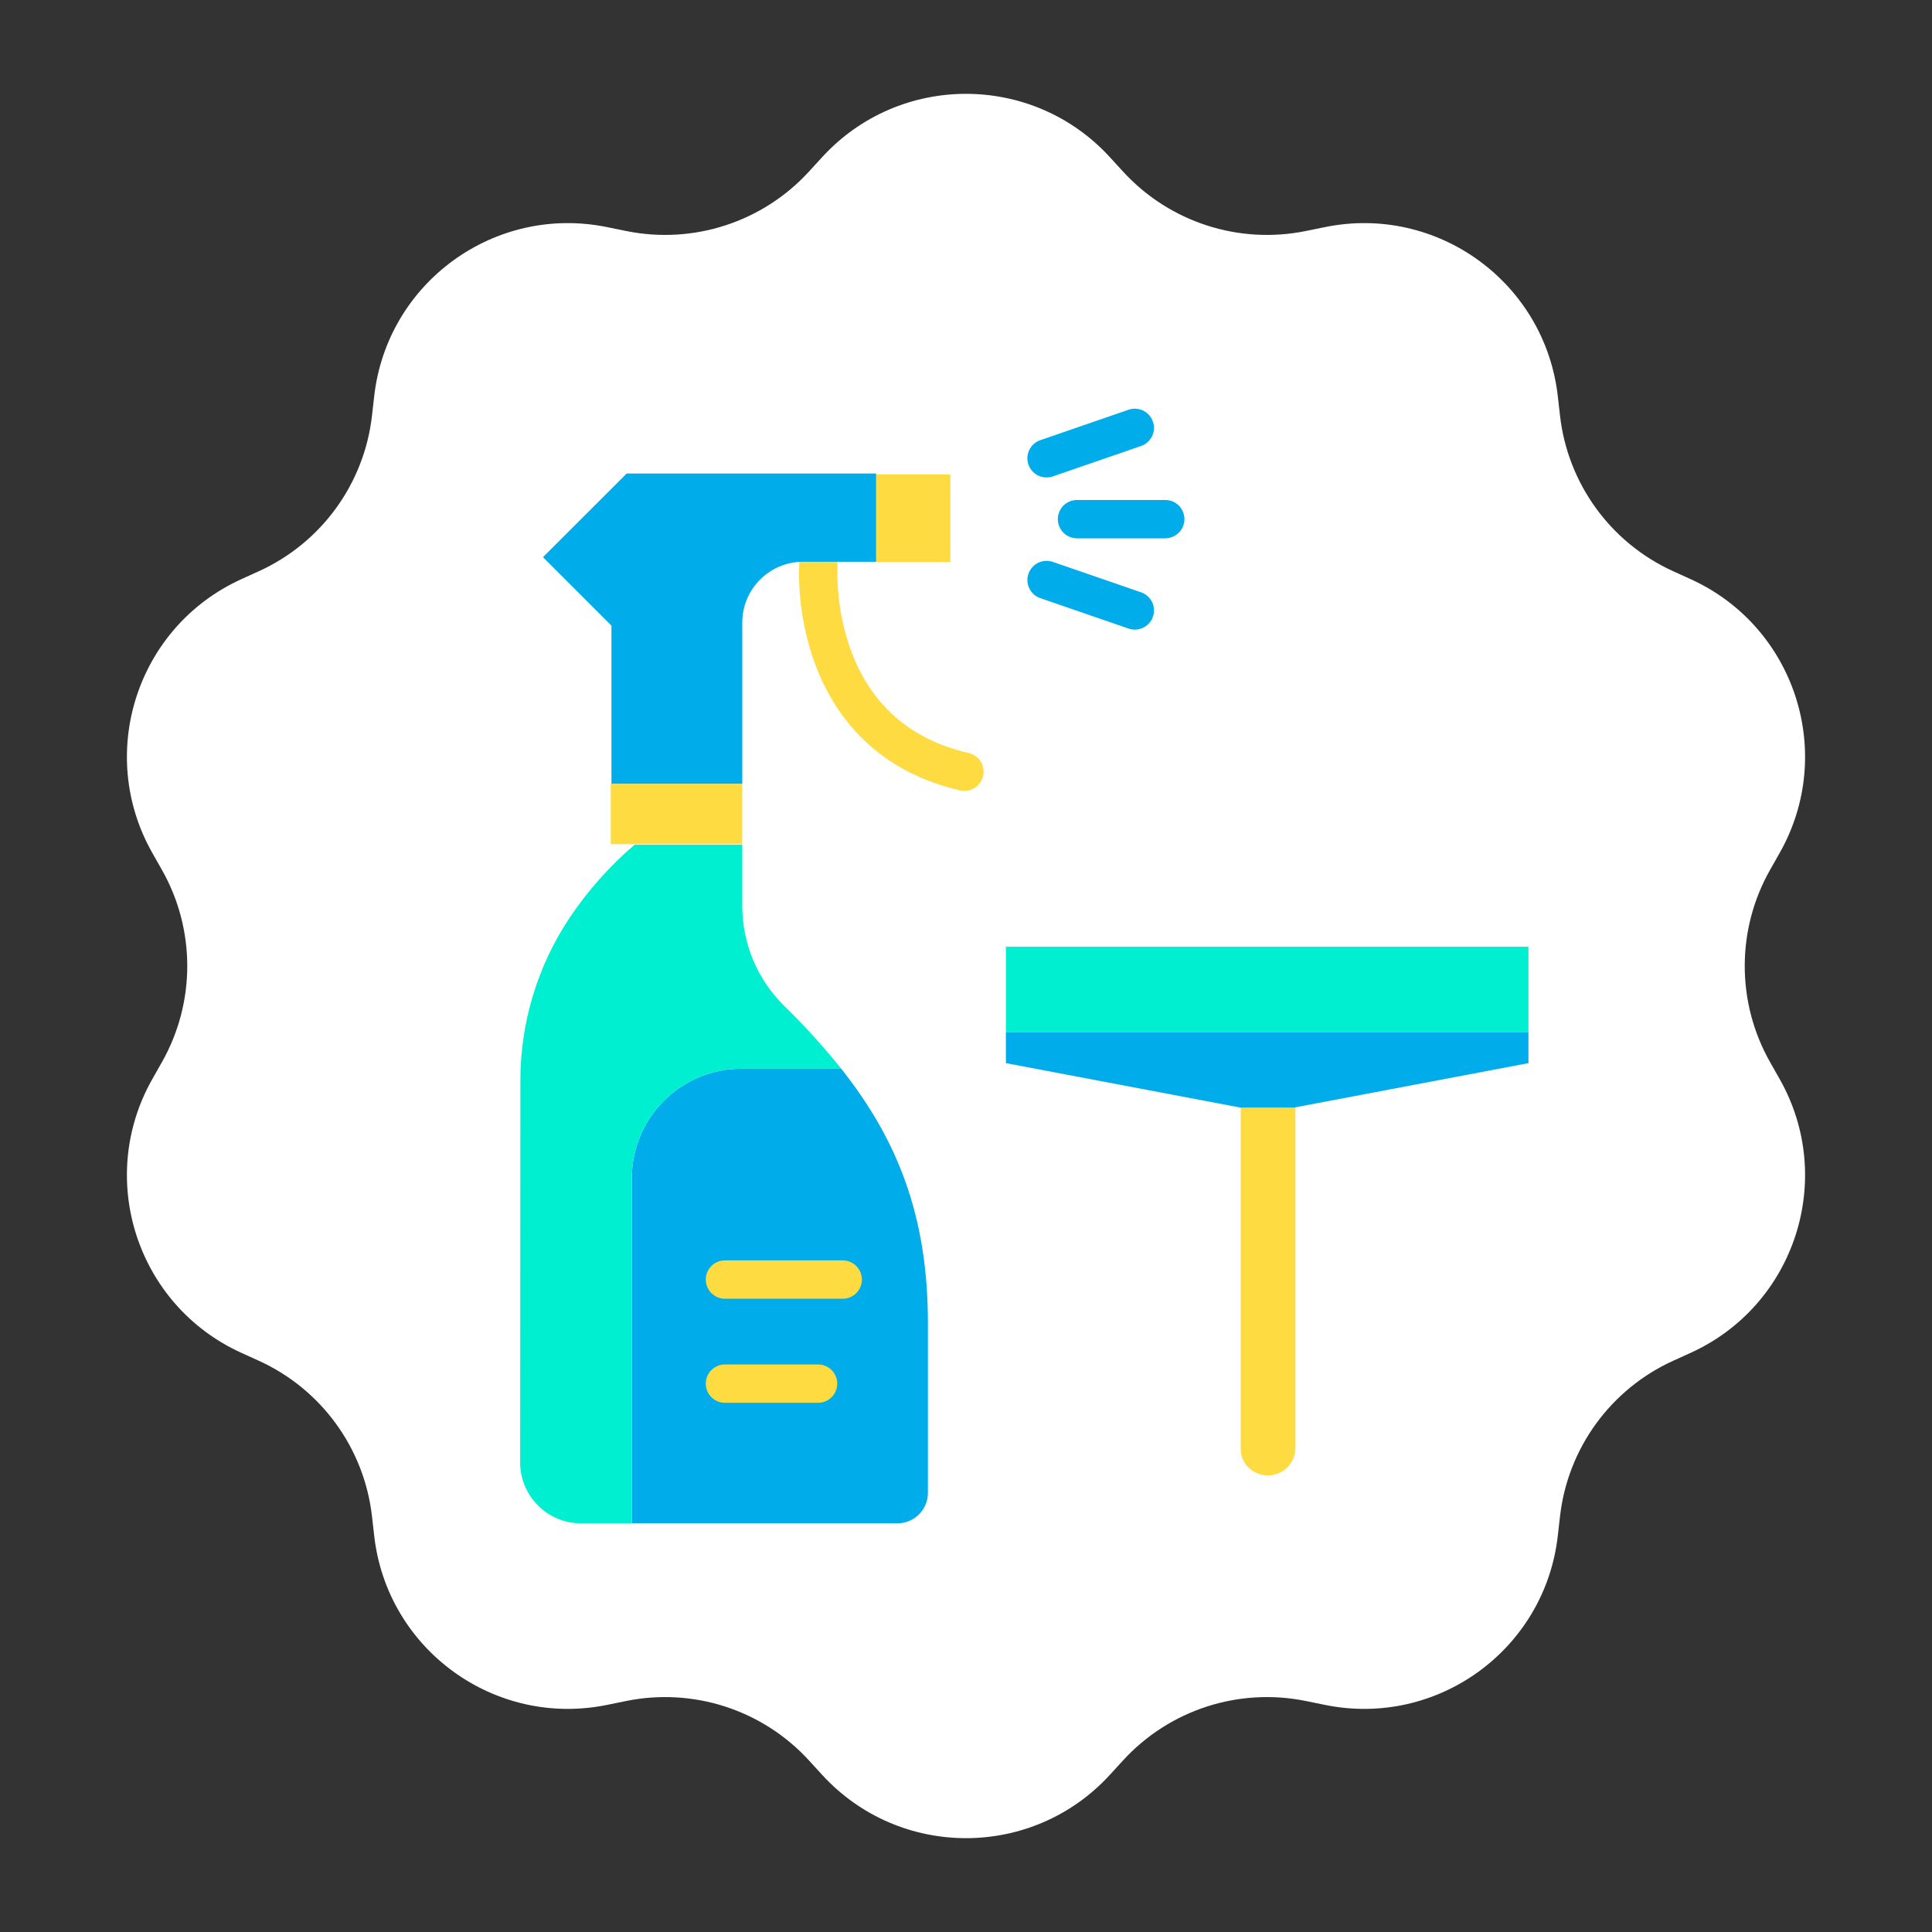
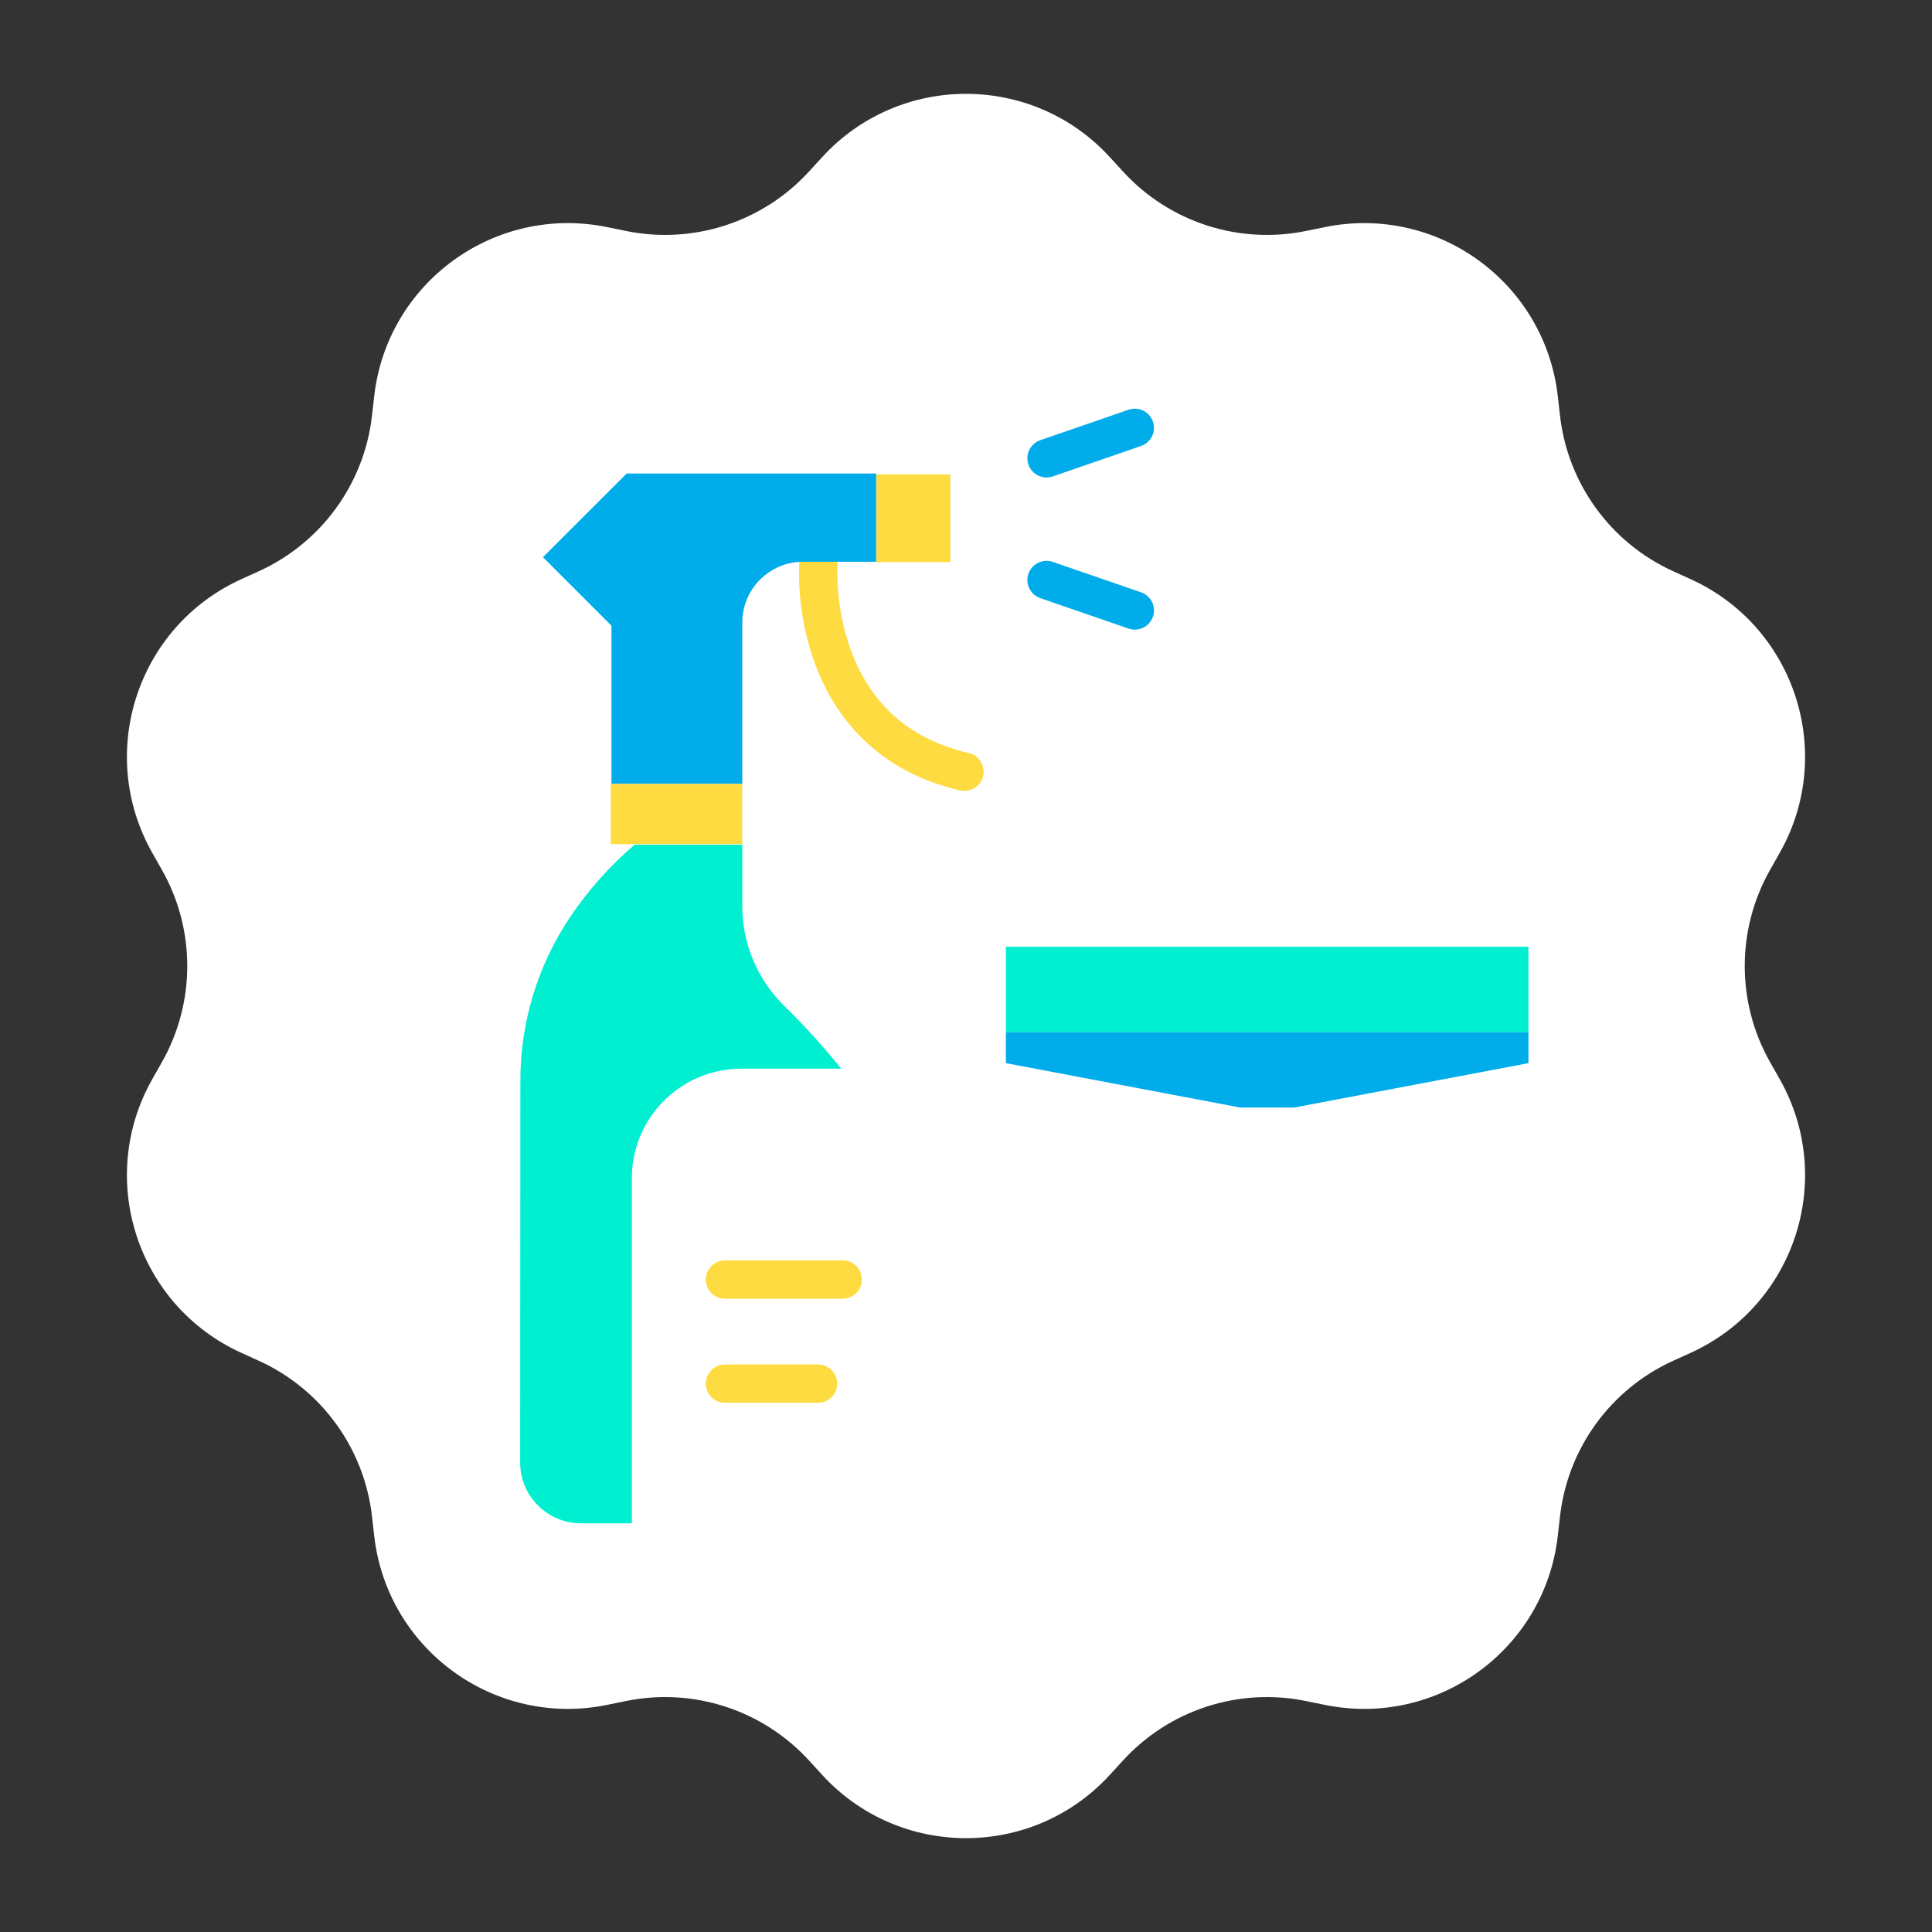
<svg xmlns="http://www.w3.org/2000/svg" width="208" height="208" viewBox="0 0 208 208" fill="none">
  <rect x="0" y="0" width="208" height="208" fill="#333333" stroke="none" />
  <path d="M88.509 16.924C96.834 7.829 111.166 7.829 119.491 16.924L120.907 18.471C125.889 23.914 133.364 26.343 140.595 24.868L142.65 24.449C154.731 21.984 166.325 30.408 167.714 42.659L167.951 44.743C168.782 52.076 173.402 58.434 180.119 61.491L182.028 62.359C193.25 67.466 197.679 81.097 191.601 91.824L190.568 93.649C186.93 100.07 186.93 107.93 190.568 114.351L191.601 116.176C197.679 126.903 193.25 140.534 182.028 145.641L180.119 146.509C173.402 149.566 168.782 155.924 167.951 163.257L167.714 165.341C166.325 177.592 154.731 186.016 142.65 183.551L140.595 183.132C133.364 181.657 125.889 184.086 120.907 189.529L119.491 191.076C111.166 200.171 96.834 200.171 88.509 191.076L87.093 189.529C82.111 184.086 74.636 181.657 67.405 183.132L65.35 183.551C53.269 186.016 41.675 177.592 40.286 165.341L40.049 163.257C39.218 155.924 34.598 149.566 27.881 146.509L25.972 145.641C14.75 140.534 10.321 126.903 16.398 116.176L17.432 114.351C21.07 107.93 21.07 100.07 17.432 93.649L16.398 91.824C10.321 81.097 14.75 67.466 25.972 62.359L27.881 61.491C34.598 58.434 39.218 52.076 40.049 44.743L40.286 42.659C41.675 30.408 53.269 21.984 65.35 24.449L67.405 24.868C74.636 26.343 82.111 23.914 87.093 18.471L88.509 16.924Z" fill="white" />
  <g clip-path="url(#clip0_348_681)">
    <path d="M103.831 85.149C104.881 85.15 105.764 84.361 105.883 83.317C106.002 82.274 105.316 81.308 104.294 81.073C98.005 79.621 93.724 75.865 91.568 69.906C90.551 67.032 90.075 63.996 90.164 60.95C90.238 59.816 89.383 58.835 88.25 58.756C87.117 58.675 86.132 59.526 86.046 60.658C85.912 64.228 86.45 67.79 87.633 71.16C89.449 76.279 93.653 82.853 103.364 85.096C103.517 85.13 103.674 85.149 103.831 85.149Z" fill="#FEDB41" />
    <path d="M164.554 109.042V111.123H108.296V101.925H164.554V109.042Z" fill="#00EFD1" />
-     <path d="M99.899 142.424V160.724C99.899 162.534 98.432 164 96.623 164H68.024V126.85C68.024 120.337 73.303 115.056 79.817 115.056H90.564C96.603 122.684 99.899 130.883 99.899 142.424Z" fill="#00ACEA" />
    <path d="M94.329 50.979V60.479H86.466C82.848 60.479 79.914 63.412 79.914 67.03V84.393H65.828V67.357L58.456 59.986L67.466 50.979H94.329Z" fill="#00ACEA" />
    <path d="M90.564 115.056H79.817C73.303 115.056 68.024 120.337 68.024 126.85V164H62.551C58.933 164 56 161.066 56 157.449L56.024 116.4C56.008 110.129 57.86 103.994 61.343 98.778C63.302 95.863 65.649 93.228 68.319 90.944H79.914V97.576C79.925 101.607 81.55 105.466 84.426 108.29C86.608 110.417 88.658 112.678 90.564 115.056Z" fill="#00EFD1" />
-     <path d="M125.45 57.955H115.951C114.81 57.955 113.887 57.031 113.887 55.892C113.887 54.751 114.81 53.828 115.951 53.828H125.45C126.59 53.828 127.514 54.751 127.514 55.892C127.514 57.031 126.59 57.955 125.45 57.955Z" fill="#00ACEA" />
    <path d="M112.674 51.404C111.665 51.406 110.804 50.676 110.637 49.681C110.47 48.686 111.048 47.717 112.001 47.388L121.501 44.113C122.579 43.741 123.753 44.313 124.125 45.391C124.497 46.469 123.925 47.644 122.847 48.015L113.348 51.29C113.131 51.365 112.903 51.404 112.674 51.404Z" fill="#00ACEA" />
    <path d="M122.174 67.785C121.945 67.785 121.718 67.747 121.501 67.672L112.001 64.397C110.923 64.025 110.352 62.85 110.723 61.772C111.095 60.695 112.27 60.123 113.348 60.494L122.847 63.769C123.801 64.097 124.379 65.067 124.212 66.062C124.045 67.057 123.183 67.786 122.174 67.785Z" fill="#00ACEA" />
-     <path d="M134.395 157.986C134.961 158.534 135.718 158.841 136.505 158.84C138.125 158.842 139.445 157.543 139.466 155.924V119.184H133.57V155.924C133.558 156.695 133.855 157.436 134.395 157.986V157.986Z" fill="#FEDB41" />
    <path d="M94.356 51.076H102.317V60.511H94.356V51.076Z" fill="#FEDB41" />
    <path d="M79.909 87.669V84.393H65.756V90.879H79.909V87.669Z" fill="#FEDB41" />
    <path d="M92.791 137.759C92.791 136.619 91.866 135.695 90.727 135.695H78.049C76.909 135.695 75.985 136.619 75.985 137.759C75.985 138.899 76.909 139.823 78.049 139.823H90.727C91.866 139.823 92.791 138.899 92.791 137.759Z" fill="#FEDB41" />
    <path d="M78.049 146.899C76.909 146.899 75.985 147.823 75.985 148.963C75.985 150.103 76.909 151.027 78.049 151.027H88.073C89.212 151.027 90.137 150.103 90.137 148.963C90.137 147.823 89.212 146.899 88.073 146.899H78.049Z" fill="#FEDB41" />
    <path d="M164.554 111.123V114.458L139.343 119.235H133.507L108.296 114.458V111.123H164.554Z" fill="#00ACEA" />
  </g>
  <defs>
    <clipPath id="clip0_348_681">
      <rect width="120" height="120" fill="white" transform="translate(56 44)" />
    </clipPath>
  </defs>
</svg>